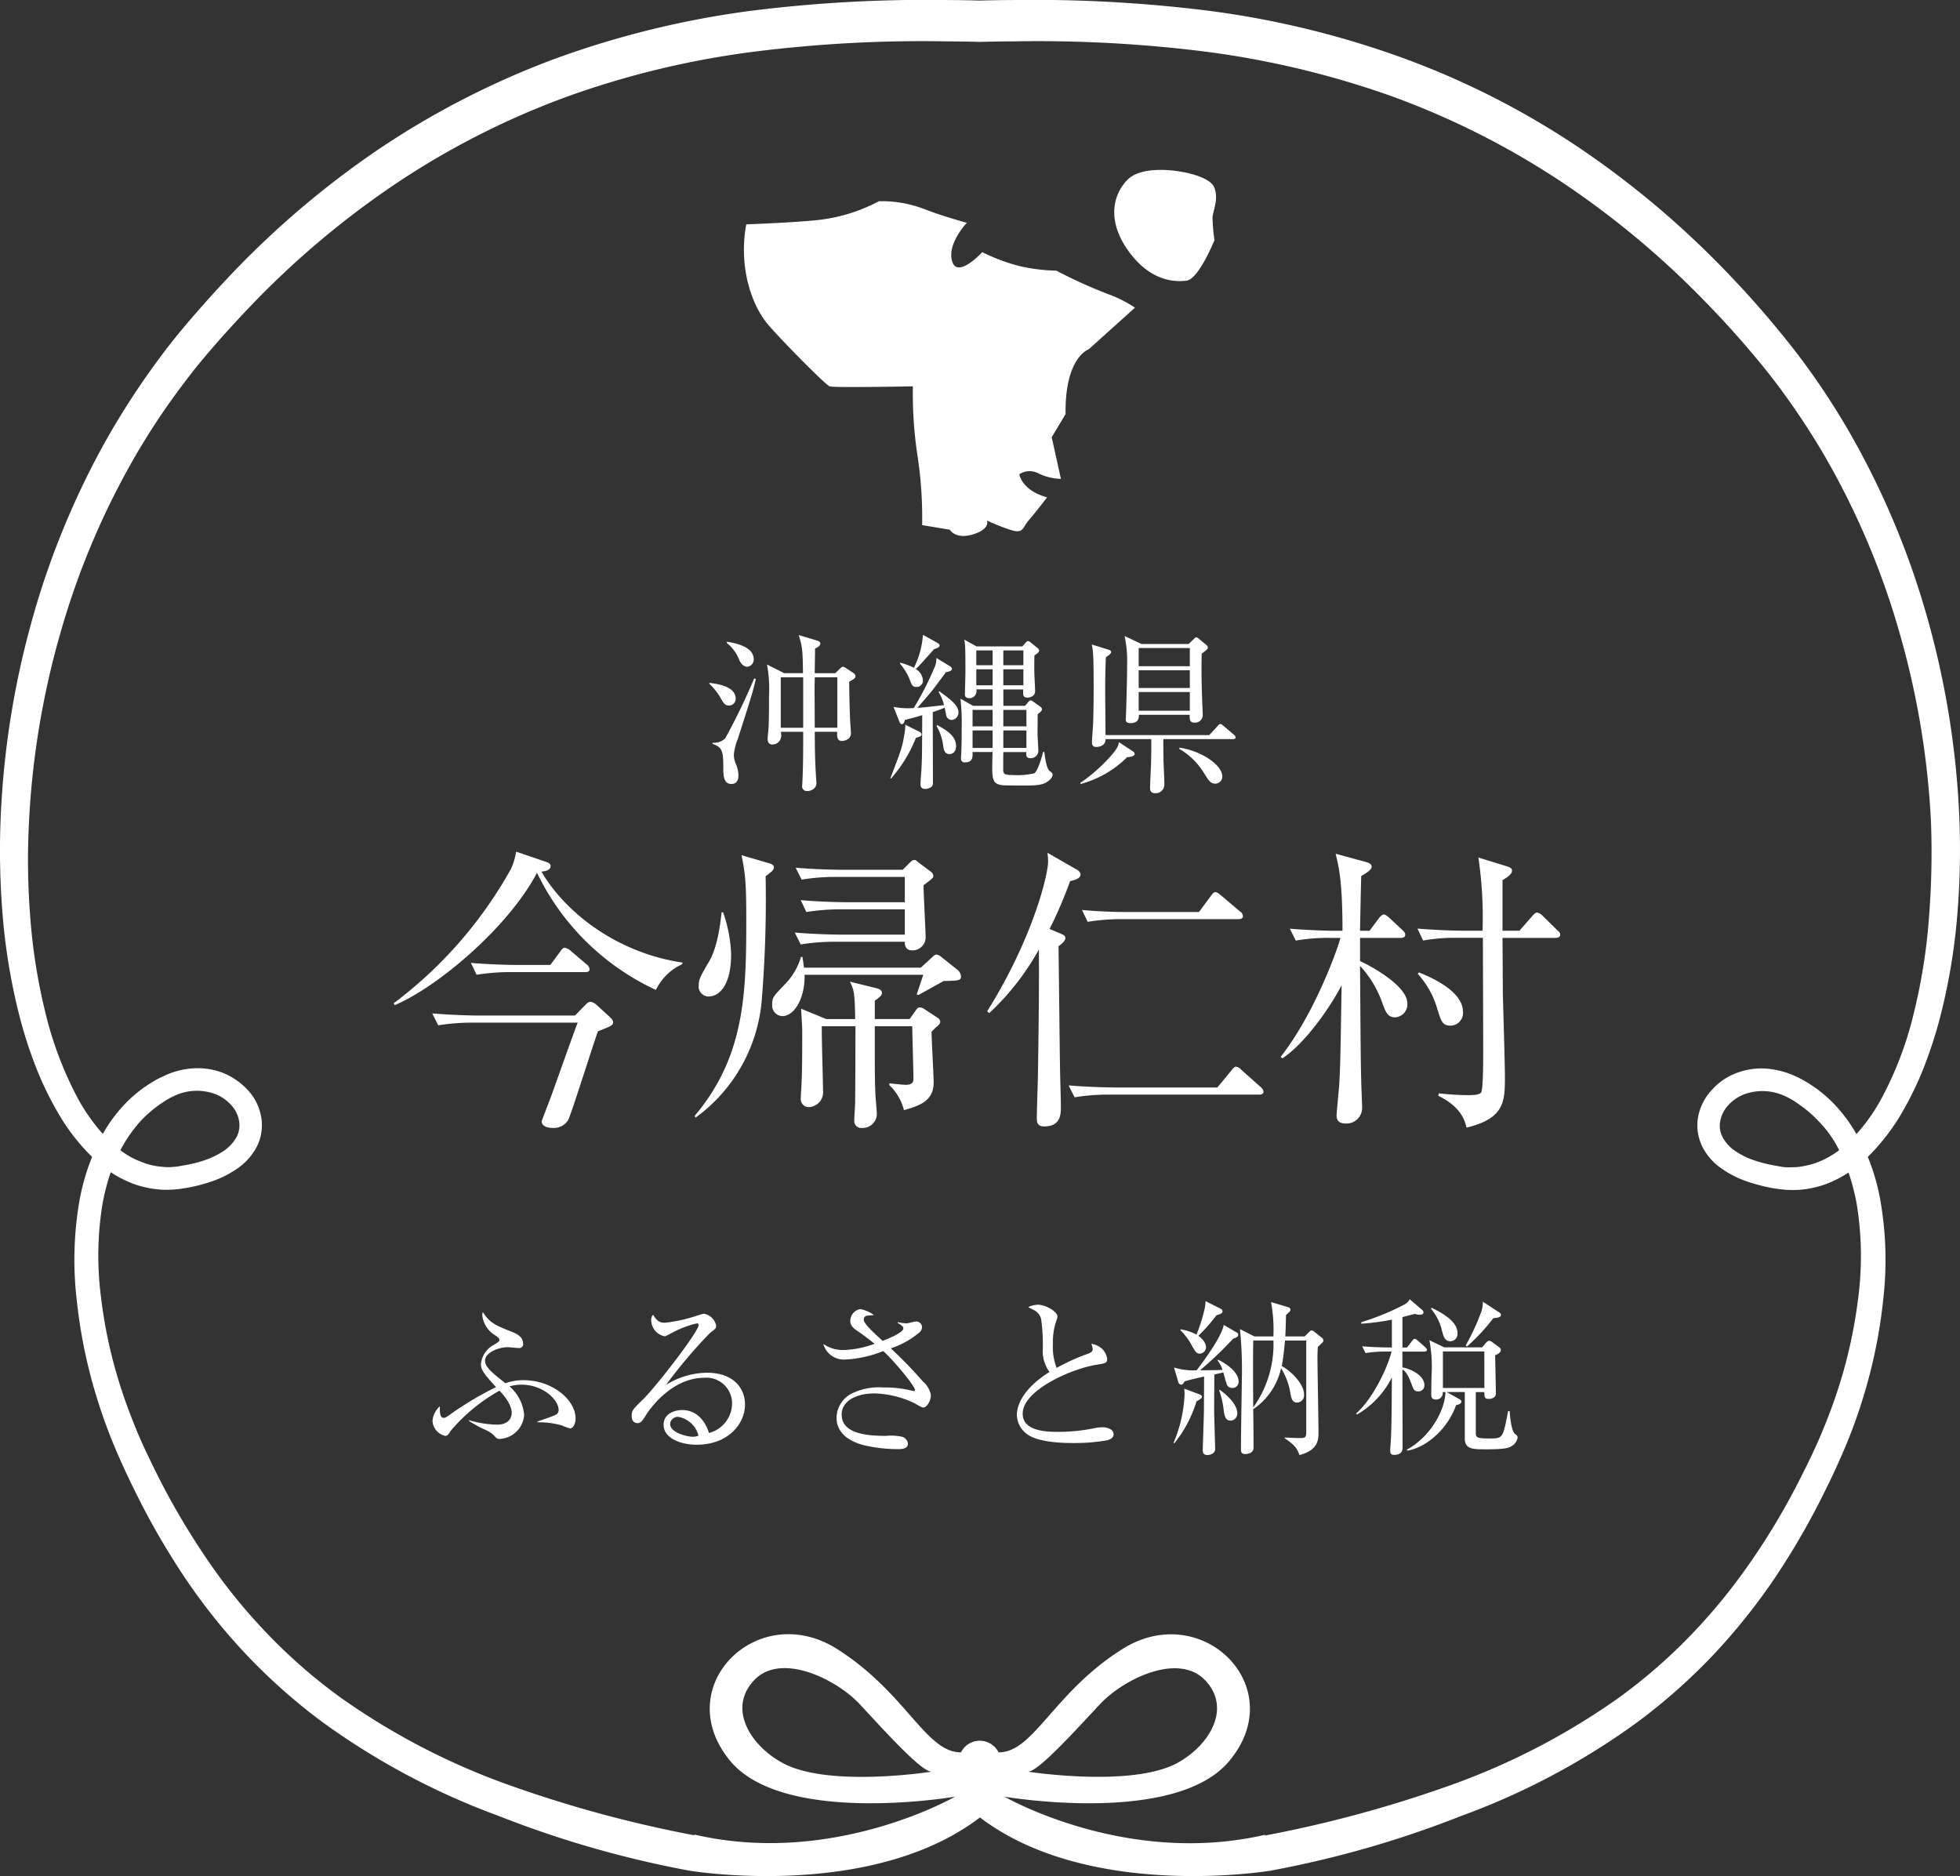
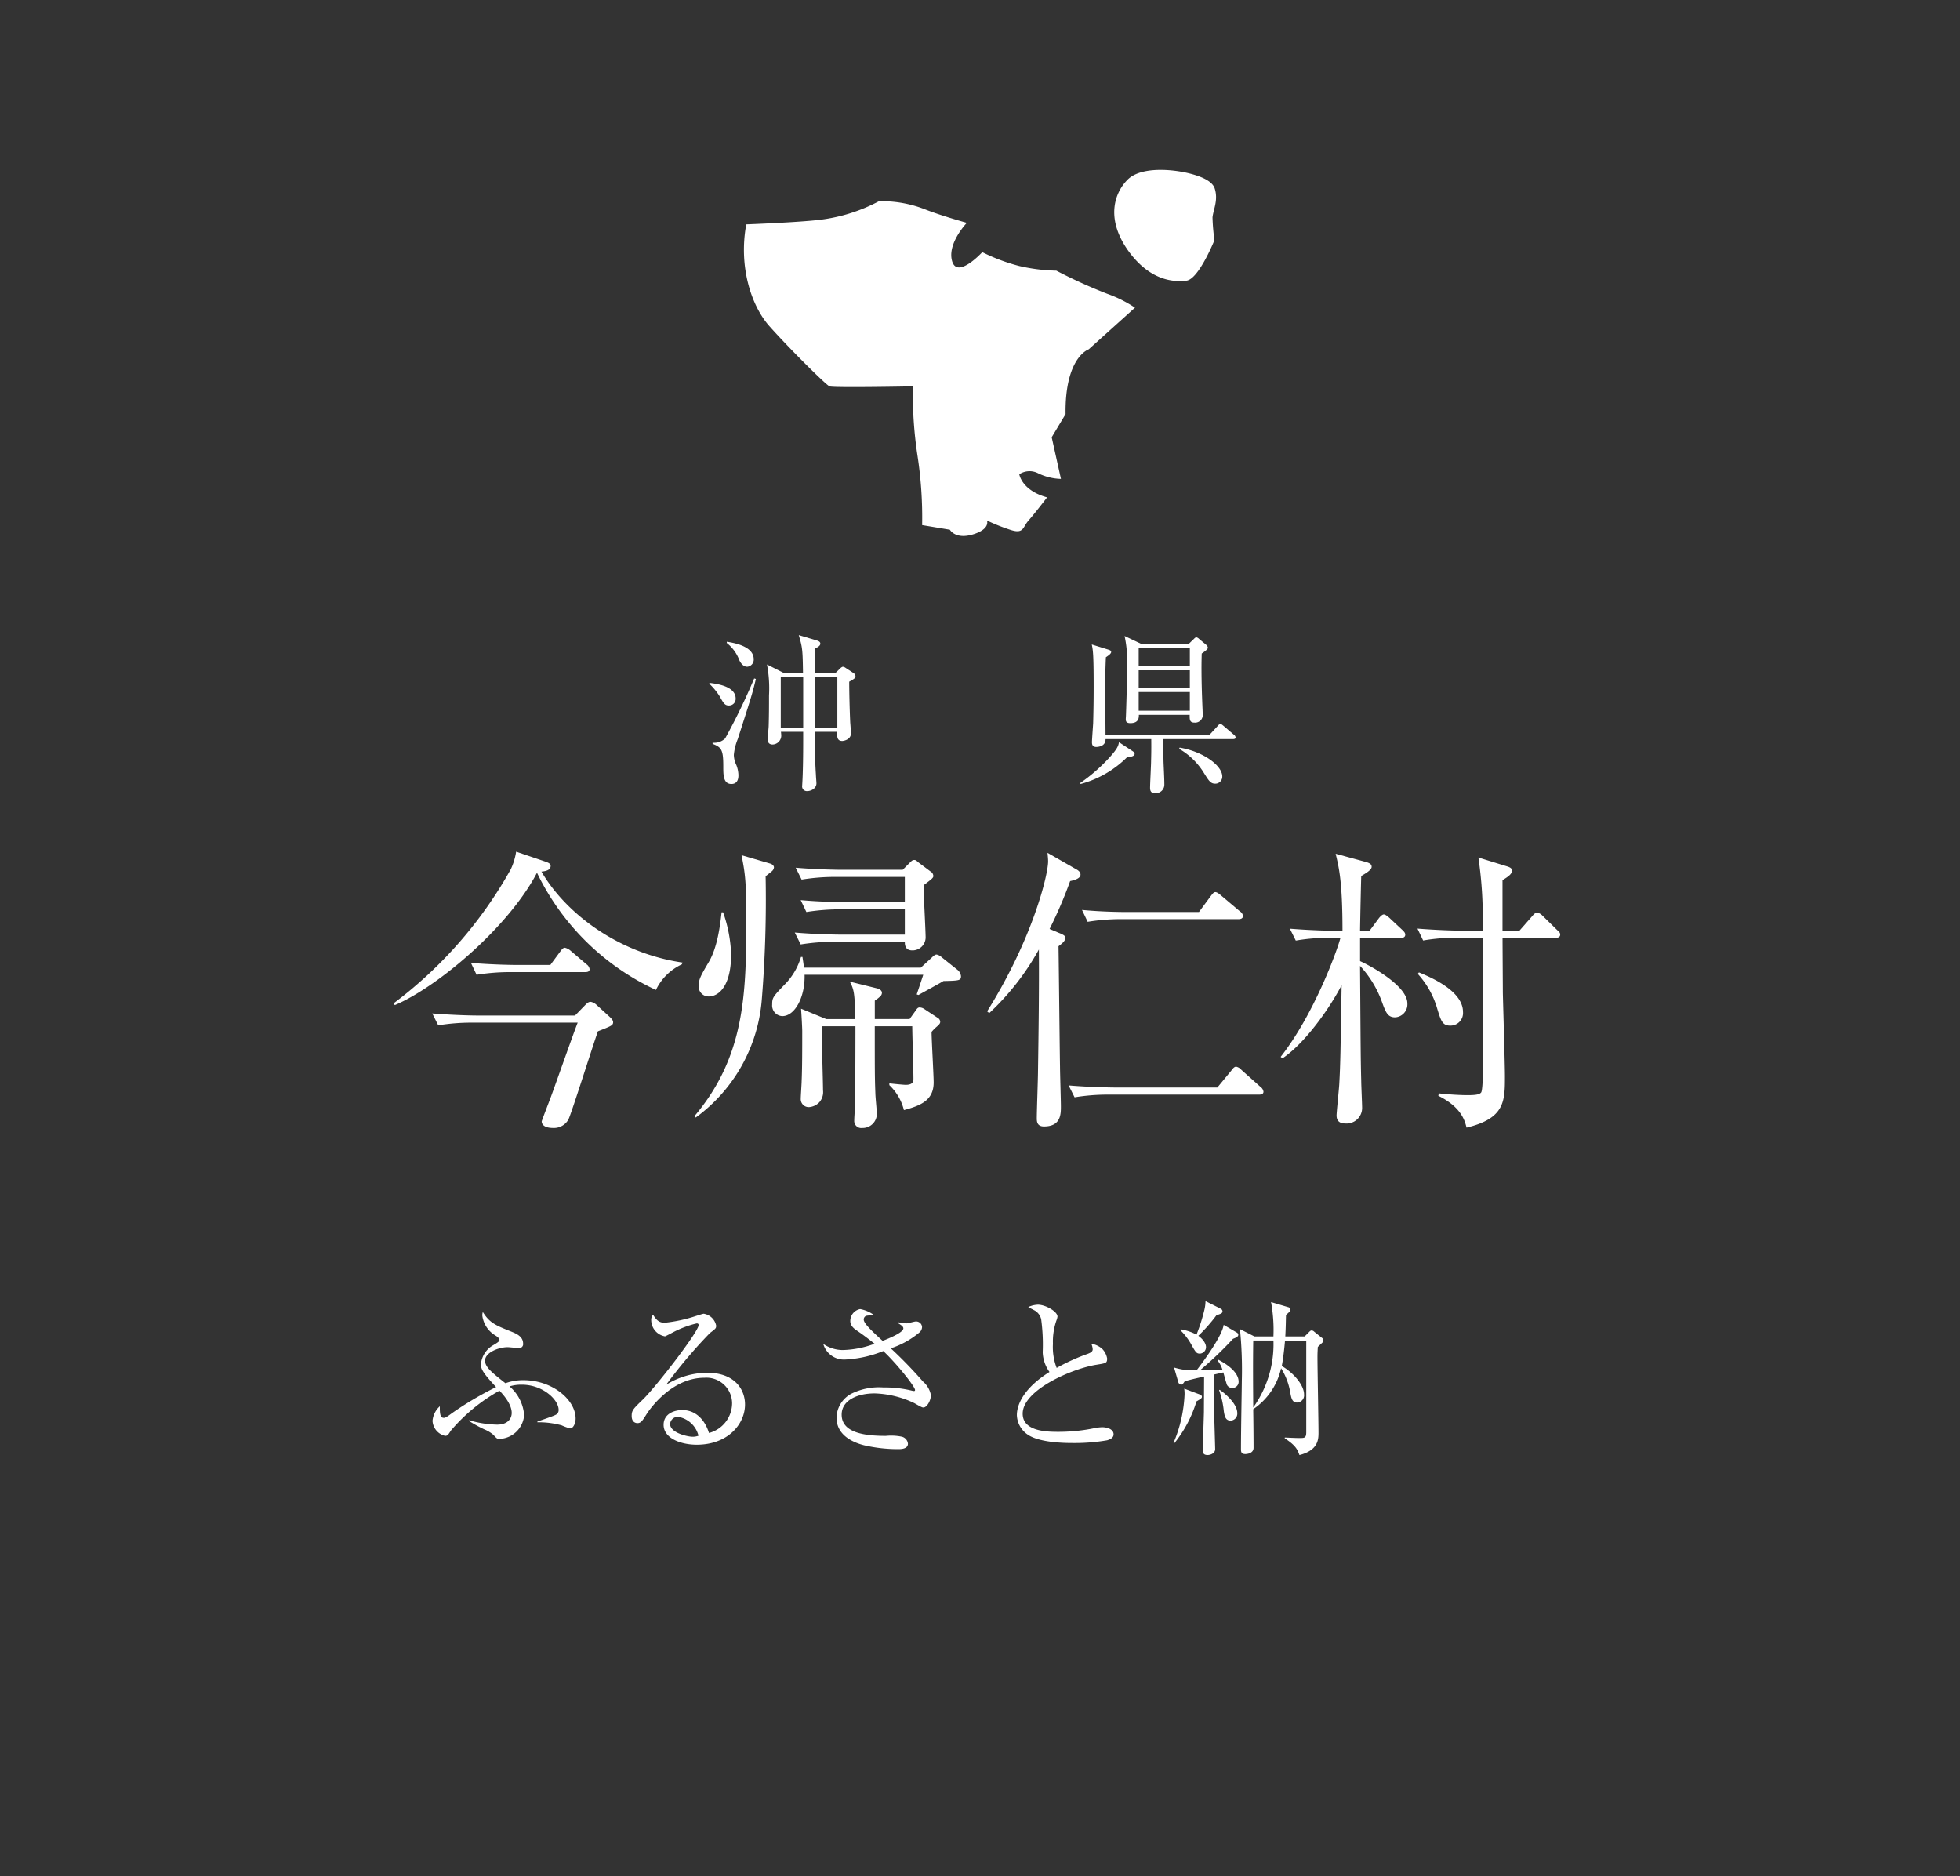
<svg xmlns="http://www.w3.org/2000/svg" viewBox="0 0 276.836 265">
  <rect x="0" y="0" width="276.836" height="265" fill="#333333" stroke="none" />
  <defs>
    <style>
      .cls-1, .cls-2 {
        fill: #fff;
      }

      .cls-2 {
        fill-rule: evenodd;
      }
    </style>
  </defs>
  <g id="レイヤー_2" data-name="レイヤー 2">
    <g id="コンテンツ">
      <g>
        <g>
          <path class="cls-1" d="M96.3,136.217a7.622,7.622,0,0,0-3.655,3.613,34.953,34.953,0,0,1-16.8-16.551c-4.075,7.772-14.114,16.173-20.08,18.694l-.168-.253a60.54,60.54,0,0,0,16.552-18.945A9.083,9.083,0,0,0,72.9,120.3l4.2,1.428c.588.21.672.378.672.588,0,.63-.8.756-1.3.8,3.4,5.839,10.754,11.51,19.954,12.854Zm-11.847,9.452c-.714,1.975-3.864,12.014-4.2,12.519a2.346,2.346,0,0,1-2.143,1.134c-1.344,0-1.6-.589-1.6-.925,0-.084,1.218-3.234,1.26-3.36.63-1.681,3.235-9.116,3.823-10.586H66.811a29.126,29.126,0,0,0-4.915.378l-.841-1.68c2.6.21,5.167.294,6.427.294H81.219l1.512-1.554c.336-.337.5-.379.714-.379a1.643,1.643,0,0,1,.8.421l1.933,1.764c.126.126.42.42.42.672C86.6,144.829,86.386,144.913,84.453,145.669Zm-1.806-8.359H72.272a29.93,29.93,0,0,0-4.958.378l-.8-1.681c2.857.252,5.839.294,6.427.294h4.789l1.428-1.932c.168-.21.336-.5.63-.5a1.826,1.826,0,0,1,.8.42l2.268,1.932a.985.985,0,0,1,.42.673C83.277,137.268,82.941,137.31,82.647,137.31Z" />
          <path class="cls-1" d="M109.063,123.027c-.126.126-.8.63-.925.756a173.934,173.934,0,0,1-.546,17.475,22.842,22.842,0,0,1-9.325,16.593l-.168-.21c7.056-8.359,7.308-17.139,7.308-27.641,0-5.25-.126-6.511-.672-9.2l4.034,1.176c.294.084.545.294.545.546A.833.833,0,0,1,109.063,123.027Zm-8.991,17.727a1.409,1.409,0,0,1-1.385-1.554c0-.882.335-1.471,1.427-3.319,1.219-2.058,1.6-5.167,1.807-7.015h.21a19.789,19.789,0,0,1,1.135,5.923C103.266,139.2,101.585,140.754,100.072,140.754Zm33.187-2.184c-.546.336-3.025,1.68-3.529,1.974l-.252-.084c.419-1.218.882-2.646.924-2.772H113.641c.084,3.108-1.344,5.839-3.151,5.839a1.5,1.5,0,0,1-1.427-1.638c0-.925.084-1.093,1.8-2.857a9.235,9.235,0,0,0,2.269-3.865h.21c.126.84.168,1.092.21,1.513h16.509l1.512-1.387c.294-.294.5-.462.714-.462a1.475,1.475,0,0,1,.715.378l2.267,1.807a1.3,1.3,0,0,1,.463.882C135.737,138.486,135.485,138.528,133.259,138.57Zm-2.815-13.527c0,1.177.294,6.386.294,7.436a1.853,1.853,0,0,1-1.89,1.764c-1.05,0-1.05-.882-1.05-1.218h-9.746a29.919,29.919,0,0,0-4.957.378l-.84-1.68c2.9.252,5.881.294,6.469.294H127.8v-3.571H118.85a30.088,30.088,0,0,0-4.957.378l-.8-1.68c2.772.252,5.713.294,6.427.294H127.8v-3.571h-9.62a29.62,29.62,0,0,0-4.957.378l-.84-1.68c2.9.252,5.923.294,6.469.294H127.5l.924-.924c.378-.378.462-.462.756-.462.168,0,.336.168.588.378l1.68,1.26a.755.755,0,0,1,.378.63C131.83,123.993,131.62,124.161,130.444,125.043ZM132.334,145a6.248,6.248,0,0,0-.756.756c0,1.134.294,6.133.294,7.142,0,2.562-1.891,3.276-4.2,3.906a7.284,7.284,0,0,0-2.059-3.529v-.251c.378.042,1.975.209,2.311.209,1.092,0,1.092-.545,1.092-.924,0-1.134-.168-6.3-.168-7.351h-5.293c0,6.511,0,7.225.084,9.452,0,.462.21,2.52.21,2.94a2,2,0,0,1-2.059,1.975.992.992,0,0,1-1.134-1.051c0-.546.126-2.058.126-2.394.042-5.209.042-10.67.042-10.922h-4.747c-.042,1.428.168,7.73.168,9.032a2.167,2.167,0,0,1-.5,1.68,2.21,2.21,0,0,1-1.511.714,1.13,1.13,0,0,1-1.135-1.176c0-.378.126-2.142.126-2.478.084-1.891.084-4.58.084-7.1,0-.5-.126-2.689-.168-3.15l3.571,1.47h4.074c-.042-3.613-.168-4.2-.756-5.293l3.907.966c.252.084.63.252.63.63a.732.732,0,0,1-.252.5,5.2,5.2,0,0,1-.756.588v2.6h4.915l.756-1.051c.294-.419.378-.587.671-.587a1.25,1.25,0,0,1,.631.21l1.848,1.218a.719.719,0,0,1,.421.588C132.8,144.535,132.713,144.661,132.334,145Z" />
          <path class="cls-1" d="M149.844,131.891c.252.126.63.252.63.588,0,.42-.462.8-.966,1.176.042,2.688.168,14.576.21,16.971,0,.882.126,4.831.126,5.629,0,1.134,0,2.856-2.395,2.856-1.008,0-1.008-.756-1.008-1.175,0-1.051.168-5.63.168-6.554.084-5.587.168-11.8.126-17.265a36.2,36.2,0,0,1-7.015,8.989l-.294-.252c6.47-10.333,8.612-19.323,8.612-21.171,0-.42-.042-.714-.084-1.218l4.032,2.31c.252.126.63.378.63.756,0,.588-.924.8-1.469.925a61.26,61.26,0,0,1-2.9,6.763Zm22.1,21.717,1.975-2.394c.168-.21.378-.546.672-.546a1.333,1.333,0,0,1,.757.462l2.688,2.394a.983.983,0,0,1,.42.673c0,.378-.378.42-.63.42H156.733a28.778,28.778,0,0,0-4.957.378l-.839-1.681c2.94.252,6.09.294,6.468.294Zm-2.6-24.784,1.68-2.268c.168-.21.378-.546.63-.546s.546.252.8.462l2.689,2.268a.9.9,0,0,1,.42.63c0,.379-.336.463-.63.463H158.582a28.834,28.834,0,0,0-4.957.377l-.8-1.68c3.025.294,6.008.294,6.428.294Z" />
          <path class="cls-1" d="M197.053,143.7c-1.008,0-1.3-.631-1.806-2.017a14.877,14.877,0,0,0-3.151-5.25c.084,11.426.084,12.98.168,16.257,0,.587.126,3.234.126,3.78A2.2,2.2,0,0,1,190,158.691c-.967,0-1.219-.545-1.219-1.134,0-.42.336-3.654.378-4.369.168-3.066.168-4.158.336-14.03-1.721,3.319-5.209,8.234-8.359,10.334l-.252-.21c4.663-5.923,7.939-14.871,8.443-16.8H187.98a25.938,25.938,0,0,0-4.958.378l-.839-1.68c2.6.21,5.209.294,6.468.294h.966c0-6.931-.5-8.948-.966-10.88l4.328,1.176c.545.168.755.336.755.672,0,.462-.923.966-1.47,1.3-.042,1.386-.126,5.125-.168,7.73h1.344l1.344-1.807c.21-.252.463-.5.673-.5s.5.252.714.42l1.933,1.807c.209.21.377.378.377.63,0,.378-.335.462-.63.462H192.1v3.276c1.512.673,6.679,3.487,6.679,5.965A1.838,1.838,0,0,1,197.053,143.7ZM219.7,132.479h-7.477c0,1.386.042,6.847.042,7.729.042,1.891.294,10.124.294,11.8,0,3.529,0,5.966-5.419,7.268-.252-1.009-.756-2.9-3.991-4.5l.084-.336c1.47.168,3.151.252,3.991.252.966,0,1.722-.042,1.974-.378.294-.336.294-4.789.294-5.755,0-2.563-.042-13.821-.042-16.089h-3.486a25.923,25.923,0,0,0-4.957.378l-.8-1.68c2.647.21,5.251.294,6.428.294H209.4a57.975,57.975,0,0,0-.588-10.334l3.949,1.218c.588.168.8.336.8.63,0,.462-.5.84-1.344,1.345v7.141h2.394l1.806-2.059c.21-.252.463-.5.673-.5a1.382,1.382,0,0,1,.756.42l2.1,2.059c.252.21.42.378.42.63C220.367,132.4,219.989,132.479,219.7,132.479Zm-14.871,12.392c-1.092,0-1.3-.672-1.806-2.31a12.4,12.4,0,0,0-2.773-5l.168-.21c1.513.63,6.218,2.562,6.218,5.586A1.778,1.778,0,0,1,204.824,144.871Z" />
        </g>
        <g>
          <path class="cls-1" d="M80.508,201.765a7.9,7.9,0,0,1-1.177-.432A12.235,12.235,0,0,0,75.9,200.9v-.1c.409-.144,2.3-.792,2.544-.936a.729.729,0,0,0,.456-.721c0-1.416-2.208-3.552-5.208-3.552a5.65,5.65,0,0,0-1.728.24,5.9,5.9,0,0,1,2.064,4.057,3.622,3.622,0,0,1-3.528,3.36c-.265,0-.336-.048-.816-.576a4.589,4.589,0,0,0-1.273-.768,18.818,18.818,0,0,1-2.183-1.2l.023-.095a15.059,15.059,0,0,0,3.961.624c1.584,0,2.063-.936,2.063-1.656,0-1.3-1.319-2.713-1.727-3.144a24.9,24.9,0,0,0-6.864,5.64c-.385.6-.481.744-.817.744a2.306,2.306,0,0,1-1.776-2.113,3.09,3.09,0,0,1,1.032-2.063c-.024,1.248.12,1.632.576,1.632.264,0,.624-.288,1.224-.72a47.406,47.406,0,0,1,6.144-3.625c-1.992-2.136-2.135-2.592-2.135-3.264A3.435,3.435,0,0,1,69.683,190c.528-.312.864-.528.864-.72,0-.264-.384-.528-.624-.672a3.8,3.8,0,0,1-1.8-2.785,1.625,1.625,0,0,1,.072-.5c.96,1.536,1.777,1.872,4.009,2.76.7.289,1.68.673,1.68,1.705a.548.548,0,0,1-.624.624c-.24,0-1.344-.12-1.56-.12-1.248,0-3.192.744-3.192,1.9,0,.936,1.032,1.728,2.88,3.192a7.266,7.266,0,0,1,2.544-.432c4.1,0,7.369,2.784,7.369,5.425C81.3,200.973,81.012,201.765,80.508,201.765Z" />
          <path class="cls-1" d="M98.411,204.069c-2.3,0-4.681-.936-4.681-2.808,0-1.657,1.657-2.089,2.641-2.089,1.8,0,3.145,1.249,3.769,3.241a4.365,4.365,0,0,0,3.263-4.225,3.629,3.629,0,0,0-3.912-3.576c-4.68,0-7.776,4.536-8.136,5.089-.6.96-.816,1.32-1.321,1.32-.288,0-.815-.168-.815-1.008,0-.792.191-.985,1.632-2.377,1.92-1.9,7.824-9.553,7.824-10.465,0-.144-.071-.239-.264-.239a14.019,14.019,0,0,0-3.432,1.3c-.048.023-.984.528-1.056.528a2.348,2.348,0,0,1-1.944-2.256,1.06,1.06,0,0,1,.264-.792c.552.912.984,1.127,1.655,1.127a20.842,20.842,0,0,0,4.417-.96c.168-.048.96-.312,1.081-.312a2.12,2.12,0,0,1,1.751,1.657c0,.384,0,.407-.864,1.055a69.233,69.233,0,0,0-6.192,7.321,11.217,11.217,0,0,1,5.761-1.7c3.864,0,5.376,2.3,5.376,4.488C105.228,201.141,102.828,204.069,98.411,204.069ZM95.8,200.133a1.086,1.086,0,0,0-1.152,1.008c0,1.248,2.472,1.8,3.169,1.8a2.28,2.28,0,0,0,.839-.144A3.575,3.575,0,0,0,95.8,200.133Z" />
          <path class="cls-1" d="M130.427,198.813c-.168,0-.288-.048-1.3-.625a13.943,13.943,0,0,0-5.593-1.368c-2.5,0-4.656,1.009-4.656,3,0,2.664,3.5,3,6.241,3a7.419,7.419,0,0,1,2.28.12,1.138,1.138,0,0,1,.84.984c0,.7-.864.768-1.3.768a21.2,21.2,0,0,1-4.921-.552c-1.223-.312-3.864-1.248-3.864-3.889a3.937,3.937,0,0,1,2.088-3.384,8.793,8.793,0,0,1,4.513-.888,16.142,16.142,0,0,1,4.056.457,1.3,1.3,0,0,0,.264.047c.1,0,.168-.024.168-.144,0-.5-2.784-3.936-4.488-5.5a16.511,16.511,0,0,1-5.449,1.2,3.027,3.027,0,0,1-3.024-2.208,4.878,4.878,0,0,0,2.736.864,13.7,13.7,0,0,0,4.512-.888c-1.487-1.176-1.991-1.512-2.519-1.873-.913-.6-.913-1.127-.913-1.368a1.705,1.705,0,0,1,1.392-1.655,4.68,4.68,0,0,1,1.944.839c-.168.024-.984.072-1.1.12a.543.543,0,0,0-.336.528c0,.553,1.2,1.657,2.664,3,.815-.312,2.928-1.176,2.928-1.753,0-.288-.288-.456-.816-.792l.024-.095a7.2,7.2,0,0,0,1.248.168c.216,0,1.1-.265,1.3-.265a.833.833,0,0,1,.888.792,1.05,1.05,0,0,1-.36.745,12.131,12.131,0,0,1-4.057,2.256,61.128,61.128,0,0,1,4.537,4.68,3.346,3.346,0,0,1,1.128,1.921C131.483,197.853,130.907,198.813,130.427,198.813Z" />
          <path class="cls-1" d="M156.371,203.445a26.8,26.8,0,0,1-4.752.384c-.816,0-4.728.024-6.48-1.2a3.461,3.461,0,0,1-1.513-2.736c0-1.489.961-3.817,4.608-6.1a5.045,5.045,0,0,1-.96-2.784,26.7,26.7,0,0,0-.215-4.657,1.916,1.916,0,0,0-.888-1.224c-.672-.36-.769-.384-.937-.5a3.433,3.433,0,0,1,1.369-.336c1.056,0,2.76.96,2.76,1.68a2.184,2.184,0,0,1-.144.529,9.038,9.038,0,0,0-.5,3.312,8.138,8.138,0,0,0,.528,3.408,27.944,27.944,0,0,1,4.393-1.992c.431-.168.695-.312.695-.648a2.434,2.434,0,0,0-.191-.768,2.929,2.929,0,0,1,1.584.768,2.594,2.594,0,0,1,.647,1.3c0,.672-.168.672-1.487.888-3.408.528-10.442,3.552-10.442,6.913,0,2.568,3.577,2.568,5.137,2.568a25.237,25.237,0,0,0,5.16-.552,6.559,6.559,0,0,1,.912-.1c.649,0,1.632.24,1.632,1.008C157.283,203.157,156.684,203.349,156.371,203.445Z" />
          <path class="cls-1" d="M168.994,197.948a17.551,17.551,0,0,1-3.121,5.905l-.119-.048a19.451,19.451,0,0,0,1.559-6.865,6.348,6.348,0,0,0-.047-.792l2.112.792c.12.048.384.144.384.336C169.762,197.492,169.689,197.541,168.994,197.948Zm5.04-1.9a.8.8,0,0,1-.816-.7c-.144-.408-.312-1.08-.432-1.488-.1.024-.84.192-1.272.288,0,.816-.024,4.416-.024,5.16,0,.409.144,5.233.144,5.377,0,.672-.792.84-1.056.84-.7,0-.7-.432-.7-.768,0-.168.168-5.016.168-5.352,0-.768.024-4.249.024-4.969-1.585.36-2.064.48-2.736.672-.265.408-.36.48-.5.48a.483.483,0,0,1-.408-.36l-.6-2.064a8.98,8.98,0,0,0,3.193.384c1.272-1.656,3.6-4.9,3.816-6.409l1.849,1.081a.383.383,0,0,1,.215.312c0,.288-.312.408-.744.576a49.993,49.993,0,0,1-4.656,4.44c.48,0,2.184,0,3.168-.048a4,4,0,0,0-.7-1.344l.1-.1c1.081.552,2.88,1.7,2.88,3.12A.87.87,0,0,1,174.034,196.052Zm-1.56-10.512c-.1.071-.576.215-.672.263a22.871,22.871,0,0,1-2.544,2.881c1.032.768,1.08,1.44,1.08,1.584a.909.909,0,0,1-.864.936c-.456,0-.577-.168-1.1-1.08a8.889,8.889,0,0,0-1.656-2.232l.048-.121a7.348,7.348,0,0,1,2.232.745,24.269,24.269,0,0,0,1.128-3.553,5.73,5.73,0,0,0,.144-1.176l2.184,1.1a.423.423,0,0,1,.216.337A.355.355,0,0,1,172.474,185.54Zm1.32,15.121c-.624,0-.815-.48-.936-1.3a12.26,12.26,0,0,0-.672-3l.072-.048c.288.168,2.5,1.776,2.5,3.312A.974.974,0,0,1,173.794,200.661Zm12.985-11.017c-.168.168-.528.5-.648.624-.024.528-.048.792-.048,1.44,0,1.68.145,9.121.145,10.633,0,.936,0,2.5-2.689,3.192-.288-.768-.48-1.32-2.088-2.376l.024-.1c.168,0,1.44.072,2.04.072.744,0,.984,0,.984-.84V189.355h-3c-.168,1.993-.384,3.217-.456,3.6,1.464.816,3.145,2.592,3.145,4.008a1.024,1.024,0,0,1-.985,1.152c-.672,0-.816-.575-.96-1.416a9.36,9.36,0,0,0-1.3-3.432,9.47,9.47,0,0,1-3.935,5.785c.023,1.488.048,4.056.048,5.448,0,.864-1.08.888-1.153.888-.551,0-.624-.264-.624-.7,0-2.832.12-8.761.12-9.649a57.661,57.661,0,0,0-.263-7.3l2.04,1.032h2.687a21.88,21.88,0,0,0-.336-4.849l2.425.72a.394.394,0,0,1,.312.36c0,.192-.072.24-.624.744-.024.745-.024,1.608-.1,3.025h2.736l.624-.624c.193-.193.24-.217.361-.217a.517.517,0,0,1,.359.168l1.08.865a.446.446,0,0,1,.216.36A.408.408,0,0,1,186.779,189.644Zm-9.768-.289c-.048,3.121-.025,6.337,0,9.458a15.365,15.365,0,0,0,2.855-9.458Z" />
-           <path class="cls-1" d="M201.179,190.916h-3.1v2.232c1.2.192,3.1,1.152,3.1,2.472a.82.82,0,0,1-.84.912c-.6,0-.649-.168-1.08-1.3-.481-1.3-.889-1.608-1.177-1.8,0,1.728.024,9.409.024,10.969,0,.336,0,1.1-1.2,1.1-.192,0-.551,0-.551-.576,0-.336.12-1.776.12-2.064.095-2.208.095-5.689.12-8.305a12.516,12.516,0,0,1-4.946,5.257l-.095-.169c2.28-1.967,4.416-6.384,4.992-8.736h-.84a17.091,17.091,0,0,0-2.832.216l-.48-.96c1.656.144,3.36.168,3.7.168h.5V186.4a33.246,33.246,0,0,1-4.322.576v-.215a35.429,35.429,0,0,0,6.049-2.473,1.822,1.822,0,0,0,.792-.768l1.681,1.44a.629.629,0,0,1,.264.384c0,.264-.193.361-.5.361a2.034,2.034,0,0,1-.72-.121c-1.032.265-1.32.36-1.753.456v4.3h.648l.7-.912c.143-.192.263-.312.384-.312.143,0,.263.1.456.264l1.032.912c.143.144.24.264.24.384C201.539,190.868,201.322,190.916,201.179,190.916Zm12.481,13.249c-.48.312-.744.552-3.745.552-1.92,0-3.023,0-3.023-1.56v-6.529h-2.569l1.824,1.008c.192.12.264.217.264.361,0,.215-.312.407-.744.48-1.32,3.648-4.44,6.048-6.912,6.432l-.049-.144c3.6-1.968,5.449-5.929,5.449-8.137h-.384a.921.921,0,0,1-.936,1.057c-.672,0-.672-.456-.672-.624-.024-.385.024-2.185.024-2.593a20.863,20.863,0,0,0-.289-5.16l2.089,1.008h5.352l.553-.648c.168-.192.311-.288.431-.288a.994.994,0,0,1,.5.24l.912.672a.528.528,0,0,1,.241.432c0,.336-.5.6-.792.7,0,.768.095,4.488.095,5.329a.743.743,0,0,1-.168.551,1.2,1.2,0,0,1-.887.288c-.552,0-.552-.288-.577-.96h-1.2v5.737c0,.72.168.816,2.065.816,1.752,0,1.776-.1,2.5-3.865h.216c.047.745.24,2.809.744,3.217.263.192.383.312.383.5A1.685,1.685,0,0,1,213.66,204.165Zm-8.809-14.713c-.792,0-.984-.721-1.176-1.464a7.175,7.175,0,0,0-1.561-3.121l.1-.144c1.944.961,3.648,2.065,3.648,3.6A1.031,1.031,0,0,1,204.851,189.452Zm4.8,1.44H203.8v5.16h5.856Zm1.273-4.7A28.388,28.388,0,0,1,207.2,190.2l-.168-.168a32.492,32.492,0,0,0,2.208-4.8,3.993,3.993,0,0,0,.193-1.369l2.351,1.537a.429.429,0,0,1,.217.383C212,186.067,211.4,186.164,210.924,186.188Z" />
        </g>
        <g>
          <path class="cls-1" d="M102.946,99.652c-.575,0-.743-.312-1.3-1.3a9,9,0,0,0-1.464-1.776l.024-.12c.792.1,3.7.408,3.7,2.208A.934.934,0,0,1,102.946,99.652ZM104.2,104.4a7.754,7.754,0,0,0-.553,2.233,3.521,3.521,0,0,0,.36,1.44,4.19,4.19,0,0,1,.289,1.416c0,.264,0,1.248-.985,1.248-1.152,0-1.152-1.272-1.152-2.448,0-2.28-.192-2.736-1.512-3.216v-.168a2.216,2.216,0,0,0,1.776-.6,89.155,89.155,0,0,0,4.1-8.473l.239.072C106.258,98.02,106.043,98.668,104.2,104.4Zm1.319-10.224c-.624,0-1.008-.721-1.1-.936a5.52,5.52,0,0,0-1.777-2.425l.024-.168c.912.144,3.793.6,3.793,2.473A1.011,1.011,0,0,1,105.514,94.18Zm14.426,2.112c0,1.128.048,3.744.144,5.784.024.24.1,1.3.1,1.512,0,.912-1.056,1.08-1.224,1.08-.745,0-.745-.6-.72-1.3h-3.169c.024,2.208.024,3.912.168,6.1,0,.192.072,1.008.072,1.176,0,.744-.792,1.1-1.271,1.1a.666.666,0,0,1-.744-.768c0-.144.143-1.656.143-6.384v-1.224h-3.144a4.668,4.668,0,0,1,.048.551,1.266,1.266,0,0,1-1.224,1.248c-.7,0-.7-.6-.7-.816,0-.288.145-1.536.145-1.8.048-1.608.048-2.784.048-4.32a17.923,17.923,0,0,0-.288-4.368l2.424,1.224h2.665c-.049-3.313-.073-3.6-.6-5.377l2.568.768c.241.072.48.192.48.433,0,.287-.287.48-.743.7,0,.288-.049,3.12-.049,3.481h2.9l.7-.673a.843.843,0,0,1,.36-.239.813.813,0,0,1,.408.168l1.1.72a.6.6,0,0,1,.288.408C120.828,95.764,120.755,95.836,119.94,96.292Zm-6.5-.624h-3.168V102.8h3.168Zm4.824,0h-3.192c0,.984-.024,1.08-.024,1.44,0,.816.024,4.8.024,5.688h3.192Z" />
-           <path class="cls-1" d="M129.371,104.212a19.685,19.685,0,0,1-3.5,5.737h-.12c1.488-3.865,1.679-4.368,1.992-6.241a6.742,6.742,0,0,0,.12-1.344l1.968.985c.192.095.336.215.336.383C130.163,103.924,130,104.068,129.371,104.212Zm5.064-2.52a.829.829,0,0,1-.816-.792c-.024-.168-.144-.72-.192-.936-.576.24-1.056.408-1.68.624,0,.72.024,9.553.024,9.937a.724.724,0,0,1-.216.624,1.481,1.481,0,0,1-.864.288c-.672,0-.672-.456-.672-.648,0-.672.12-1.752.144-2.424.072-1.464.072-2.04.095-7.345-.7.216-1.416.408-2.448.672-.1.433-.239.6-.432.6-.168,0-.263-.167-.335-.336l-.84-2.112a10.623,10.623,0,0,0,2.855.168,43.1,43.1,0,0,0,2.977-5.832,2.836,2.836,0,0,0,.216-1.248l1.968,1.2a.42.42,0,0,1,.24.36c0,.192-.216.336-.84.456-.336.432-1.968,2.64-2.064,2.736-.312.36-1.7,1.992-1.992,2.3.384,0,1.872-.168,3.768-.384a6.109,6.109,0,0,0-.745-1.824l.073-.144c1.512,1.1,2.713,1.992,2.713,2.952A1.028,1.028,0,0,1,134.435,101.692Zm-2.52-9.984c-1.752,1.968-1.945,2.184-2.569,2.808a1.956,1.956,0,0,1,1.009,1.584.882.882,0,0,1-.912.936c-.553,0-.672-.288-.937-1.008a7.659,7.659,0,0,0-1.391-2.28l.023-.144a9.459,9.459,0,0,1,1.945.72,12.114,12.114,0,0,0,1.272-4.657l2.112,1.176c.144.1.24.192.24.336C132.707,91.419,132.443,91.515,131.915,91.708Zm2.208,14.809c-.768,0-.84-.721-.936-1.369a6.806,6.806,0,0,0-.912-2.592l.1-.144c1.272.72,2.664,1.512,2.664,2.977C135.035,106.3,134.435,106.517,134.123,106.517Zm13.921,3.816c-.552.408-1.056.624-3.216.624-.6,0-2.976,0-3.312-.048-1.224-.192-1.368-.744-1.368-2.5,0-.768.023-1.584.048-2.184h-2.832c.023.672.071,1.464-1.105,1.464a.5.5,0,0,1-.528-.528c0-.168.048-.84.048-.984.049-1.2.049-2.113.049-3.313a30.739,30.739,0,0,0-.169-4.176l1.776,1.008H140.2V97.372h-2.305a1,1,0,0,1-1.008,1.248c-.312,0-.6-.144-.6-.5,0-.48.071-2.616.071-3.048,0-3.649-.023-4.033-.168-4.729l1.729.96h6.48l.408-.456c.192-.216.288-.288.408-.288s.216.072.456.264l.864.7a.606.606,0,0,1,.24.36c0,.168-.1.313-.672.7-.024,1.177-.024,2.113,0,2.833.025.336.1,1.944.1,2.184,0,.936-1.056.936-1.1.936-.624,0-.624-.408-.576-1.152h-2.808V99.7h3.072l.432-.528c.12-.144.216-.24.336-.24a.773.773,0,0,1,.409.192l.935.672c.192.144.264.24.264.384,0,.168-.048.264-.6.7,0,.432-.024,2.376-.024,2.76,0,.193.12,2.329.12,2.448a1.074,1.074,0,0,1-1.128,1.009c-.648,0-.6-.48-.576-.864h-3.24c-.024.624-.024,1.728-.024,2.352s0,.888,1.248.888a11.015,11.015,0,0,0,3.144-.24c.576-.384,1.224-2.9,1.248-3.024h.168c.072.624.288,2.3.72,2.664.312.24.456.336.456.576C148.668,109.541,148.621,109.925,148.044,110.333ZM140.2,100.276h-2.832V102.6H140.2Zm0,2.9h-2.832v2.472H140.2Zm0-11.305h-2.305v2.088H140.2Zm0,2.665h-2.305V96.8H140.2Zm4.344-2.665h-2.832v2.088h2.832Zm0,2.665h-2.832V96.8h2.832Zm.432,5.736h-3.264V102.6h3.264Zm0,2.9h-3.264v2.472h3.264Z" />
          <path class="cls-1" d="M159.2,106.949a14.67,14.67,0,0,1-6.577,3.792l-.048-.144a23.841,23.841,0,0,0,4.129-3.6c1.127-1.248,1.248-1.632,1.343-2.161l1.9,1.248c.191.121.311.241.311.409C160.258,106.781,159.779,106.925,159.2,106.949Zm14.928-2.545h-9.816c0,.456,0,1.561.023,3,.025.96.121,2.472.121,3.432a1.208,1.208,0,0,1-1.321,1.2c-.431,0-.695-.168-.695-.744,0-.6.143-3.264.143-3.816.048-1.7.025-2.617.025-3.073h-6.457c.024,1.105-1.224,1.105-1.32,1.105-.528,0-.6-.361-.6-.673s.143-2.232.168-2.664c.048-1.752.072-3.312.072-5.184,0-4.68-.1-5.161-.265-5.953l2.257.7c.241.072.48.144.48.36s-.312.456-.744.744c-.072,1.537-.1,3.121-.1,4.657,0,.7.048,5.472.048,6.337H170.8l1.176-1.273c.145-.168.24-.288.408-.288.145,0,.313.169.409.24l1.488,1.272a.533.533,0,0,1,.24.385C174.516,104.38,174.3,104.4,174.131,104.4Zm-4.392-12.1c-.024.984-.1,2.952.12,7.992,0,.072.024.624.024.672a1.069,1.069,0,0,1-1.175,1.1c-.7,0-.673-.456-.673-1.1h-7.176c0,.36.023,1.176-1.2,1.176-.624,0-.649-.312-.649-.576,0-.1.025-.408.025-.5.023-.552.168-4.824.168-7.32a16.433,16.433,0,0,0-.361-3.913l2.376,1.128h6.673l.7-.672c.168-.168.241-.264.409-.264a.7.7,0,0,1,.359.216l.984.817a.61.61,0,0,1,.264.431C170.6,91.731,170.051,92.091,169.739,92.308Zm-1.68-.768h-7.225v2.567h7.225Zm0,3.144h-7.225v2.5h7.225Zm0,3.072h-7.225v2.64h7.225Zm3.553,12.937c-.624,0-.889-.432-1.536-1.464a9.949,9.949,0,0,0-3.529-3.457l.072-.168c3.337.553,6.024,2.545,6.024,4.081A.994.994,0,0,1,171.612,110.693Z" />
        </g>
        <g>
          <path class="cls-2" d="M147.892,70.25s-1.743,2.288-2.614,3.268-.654,1.961-2.615,1.307a27.362,27.362,0,0,1-3.268-1.307s.545,1.2-1.961,1.961-3.268-.654-3.268-.654l-3.921-.653a58.043,58.043,0,0,0-.654-9.8,58.1,58.1,0,0,1-.653-9.8s-11.221.218-11.765,0-5.883-5.555-8.5-8.5-4.357-8.5-3.268-14.38c0,0,7.353-.272,10.458-.653a23.916,23.916,0,0,0,8.279-2.615,16.763,16.763,0,0,1,6.645,1.2c2.4.926,5.773,1.852,5.773,1.852s-2.832,2.941-2.07,5.446,4.249-1.307,4.249-1.307a26.087,26.087,0,0,0,5.228,1.961,25.218,25.218,0,0,0,5.229.653,70.652,70.652,0,0,0,7.19,3.268,17.781,17.781,0,0,1,3.922,1.961l-6.537,5.883s-3.376,1.089-3.268,9.15l-1.96,3.268,1.307,5.883a7.772,7.772,0,0,1-3.268-.817,2.634,2.634,0,0,0-2.615.163S144.3,69.27,147.892,70.25Z" />
          <path class="cls-2" d="M171.531,33.921s-2.179,5.446-3.922,5.719c-1.743.217-5.229.109-8.388-4.412-3.1-4.521-1.743-8.116.109-9.913,1.906-1.8,6.264-1.416,8.66-.817s3.268,1.361,3.541,2.015c.6,1.689-.164,3.1-.273,4.194A28.32,28.32,0,0,0,171.531,33.921Z" />
        </g>
-         <path class="cls-1" d="M276.755,115.866a122.393,122.393,0,0,0-4.3-27.758,115.607,115.607,0,0,0-10.663-26.045,104.48,104.48,0,0,0-7.761-11.852c-1.433-1.888-2.936-3.706-4.44-5.489-1.538-1.783-3.076-3.531-4.719-5.244a129.091,129.091,0,0,0-21.4-18.319,115.4,115.4,0,0,0-25.136-12.9,128.65,128.65,0,0,0-27.409-6.712,198.255,198.255,0,0,0-28-1.539c-1.5,0-3.007.035-4.51.07-1.5-.035-3.007-.07-4.51-.07a197.978,197.978,0,0,0-28,1.539A130.257,130.257,0,0,0,78.5,8.259a118.592,118.592,0,0,0-25.136,12.9A127.638,127.638,0,0,0,31.965,39.478q-2.413,2.569-4.72,5.244c-1.538,1.783-3.042,3.6-4.44,5.489a111.3,111.3,0,0,0-7.761,11.852A115.607,115.607,0,0,0,4.381,88.108a122.449,122.449,0,0,0-4.3,27.758,111.414,111.414,0,0,0,.35,14.089,85.719,85.719,0,0,0,2.412,13.914,61.223,61.223,0,0,0,2.2,6.783,45.721,45.721,0,0,0,3.112,6.467,28.428,28.428,0,0,0,4.4,5.839l.454.454a30.754,30.754,0,0,0-1.748,5.978,48.872,48.872,0,0,0-.419,14.264,71.953,71.953,0,0,0,2.866,13.879c.7,2.273,1.5,4.475,2.413,6.677q1.363,3.252,2.936,6.4a105.991,105.991,0,0,0,7.027,12.2,83.891,83.891,0,0,0,8.845,11.048,82.425,82.425,0,0,0,10.628,9.4,102.059,102.059,0,0,0,24.892,13.25,145.8,145.8,0,0,0,26.919,7.726s25.556,4.3,41.043-7.516c15.522,11.816,41.043,7.516,41.043,7.516a145.032,145.032,0,0,0,26.92-7.726,100.87,100.87,0,0,0,24.891-13.25,82.425,82.425,0,0,0,10.628-9.4,86.858,86.858,0,0,0,8.845-11.048,105.991,105.991,0,0,0,7.027-12.2q1.574-3.146,2.937-6.4c.909-2.167,1.713-4.4,2.412-6.677a72.03,72.03,0,0,0,2.867-13.879,48.873,48.873,0,0,0-.42-14.264,30.058,30.058,0,0,0-1.748-5.978l.454-.454a30.448,30.448,0,0,0,4.4-5.839,47.637,47.637,0,0,0,3.112-6.467,63.913,63.913,0,0,0,2.2-6.783,85.829,85.829,0,0,0,2.413-13.914A111.6,111.6,0,0,0,276.755,115.866Zm-4.3,13.74a80.708,80.708,0,0,1-2.1,13.319,50,50,0,0,1-4.72,12.446,26.741,26.741,0,0,1-3.426,4.825,21.493,21.493,0,0,0-2.9-3.986,18.914,18.914,0,0,0-2.8-2.482c-.244-.175-.524-.349-.769-.524l-.384-.245-.42-.245a9.091,9.091,0,0,0-.839-.454c-.28-.14-.594-.28-.909-.42a12.116,12.116,0,0,0-3.88-.909,9.9,9.9,0,0,0-4.021.63,8.747,8.747,0,0,0-3.426,2.307,7.748,7.748,0,0,0-1.993,3.776,6.92,6.92,0,0,0-.07,2.237,7.57,7.57,0,0,0,.665,2.133,8.329,8.329,0,0,0,2.8,3.111,14,14,0,0,0,3.462,1.748,25.949,25.949,0,0,0,3.6.944l.455.07.454.07c.35.035.665.07.979.105a18.269,18.269,0,0,0,1.958,0,14.329,14.329,0,0,0,3.811-.839,15.441,15.441,0,0,0,3.111-1.608,31.791,31.791,0,0,1,1.154,4.439,45.7,45.7,0,0,1,.21,13.285,68.687,68.687,0,0,1-2.937,13.145c-.7,2.133-1.5,4.23-2.377,6.293s-1.888,4.125-2.9,6.118a97.293,97.293,0,0,1-6.922,11.642,81.269,81.269,0,0,1-8.53,10.453,76.074,76.074,0,0,1-10.139,8.81,97.745,97.745,0,0,1-23.913,12.411,173.986,173.986,0,0,1-26.08,7.062v-.105c-19.612,4.545-36.778-5.384-36.778-5.384s24.053,4.125,31.709-5c8.775-10.418-3.741-22.934-15.033-15.872-9.824,6.188-12.516,14.613-17.515,14.613a2.97,2.97,0,0,0-5.314,0c-5,0-7.726-8.425-17.515-14.613-11.257-7.1-23.773,5.419-15.033,15.872,7.692,9.124,31.709,5,31.709,5s-17.2,9.929-36.813,5.349v.105a173.986,173.986,0,0,1-26.08-7.062,97.763,97.763,0,0,1-23.913-12.411,76,76,0,0,1-10.138-8.81A79.462,79.462,0,0,1,29.412,220.5,105.3,105.3,0,0,1,22.49,208.86c-1.013-2.028-2.027-4.09-2.9-6.118-.874-2.063-1.678-4.16-2.378-6.293A67.451,67.451,0,0,1,14.275,183.3a45.665,45.665,0,0,1,.209-13.285,31.931,31.931,0,0,1,1.154-4.439,16.41,16.41,0,0,0,3.112,1.608,14.322,14.322,0,0,0,3.81.839,12.19,12.19,0,0,0,1.958,0c.315-.035.629-.035.979-.1l.454-.07.455-.07a22.776,22.776,0,0,0,3.6-.944,14.013,14.013,0,0,0,3.461-1.748,8.636,8.636,0,0,0,2.8-3.111,6.61,6.61,0,0,0,.664-2.133,6.864,6.864,0,0,0-.07-2.237,7.471,7.471,0,0,0-1.993-3.776,9.718,9.718,0,0,0-3.426-2.307,9.89,9.89,0,0,0-4.02-.63,11.078,11.078,0,0,0-3.881.909c-.314.14-.594.28-.909.42a9.223,9.223,0,0,0-.839.454l-.419.245-.385.245c-.245.175-.524.349-.769.524a18.914,18.914,0,0,0-2.8,2.482,21.539,21.539,0,0,0-2.9,3.986,26.741,26.741,0,0,1-3.426-4.825A51.391,51.391,0,0,1,6.374,142.89a81.875,81.875,0,0,1-2.1-13.319A103.571,103.571,0,0,1,4.1,116.006,117.576,117.576,0,0,1,8.576,89.262,110.093,110.093,0,0,1,19.134,64.37a101.136,101.136,0,0,1,7.552-11.187c1.363-1.783,2.831-3.5,4.335-5.209s3.041-3.356,4.614-5a124.332,124.332,0,0,1,20.732-17.34,113.236,113.236,0,0,1,24.052-12.1A124.459,124.459,0,0,1,106.674,7.28a189.915,189.915,0,0,1,27.164-1.433c1.539,0,3.042.035,4.58.07,1.538-.035,3.042-.07,4.58-.07A189.915,189.915,0,0,1,170.162,7.28a127.153,127.153,0,0,1,26.255,6.258,113.236,113.236,0,0,1,24.052,12.1A124.332,124.332,0,0,1,241.2,42.974c1.573,1.609,3.111,3.287,4.615,5s2.936,3.426,4.335,5.209A104.525,104.525,0,0,1,257.7,64.37,110.093,110.093,0,0,1,268.26,89.262a117.576,117.576,0,0,1,4.475,26.744A117.447,117.447,0,0,1,272.455,129.606Zm-12.69,32.862a12.477,12.477,0,0,1-2.972,1.678,12.053,12.053,0,0,1-2.9.7c-.489.035-1.013.035-1.5.035a4.751,4.751,0,0,1-.734-.07l-.385-.069-.384-.07a19.249,19.249,0,0,1-3.112-.77,10.743,10.743,0,0,1-2.692-1.328,5.227,5.227,0,0,1-1.783-1.958,3.409,3.409,0,0,1-.314-2.342,4.524,4.524,0,0,1,1.188-2.238,5.894,5.894,0,0,1,2.273-1.5,7.49,7.49,0,0,1,5.559.245c.244.105.454.21.664.315.245.139.384.209.664.384l.315.21.314.21c.21.139.42.314.63.454a16.707,16.707,0,0,1,2.342,2.1A15.482,15.482,0,0,1,259.765,162.468ZM145.2,250.253c1.469,0,6.887-6.048,10.209-9.579s11.047-7.307,14.823-3.321c3.741,3.95.629,9.159-3.951,11.676C159.814,252.525,145.2,250.253,145.2,250.253Zm-13.634,0s-14.613,2.307-21.081-1.259c-4.58-2.517-7.726-7.726-3.951-11.676,3.741-3.951,11.467-.21,14.824,3.321C124.679,244.205,130.1,250.253,131.566,250.253ZM17,162.468a20.414,20.414,0,0,1,2.8-4.055,16.771,16.771,0,0,1,2.343-2.1,7.07,7.07,0,0,1,.629-.454l.315-.21.314-.21c.28-.175.455-.245.665-.384.209-.1.454-.21.664-.315a7.488,7.488,0,0,1,5.558-.245,5.887,5.887,0,0,1,2.273,1.5,4.4,4.4,0,0,1,1.189,2.238,3.627,3.627,0,0,1-.315,2.342,5.886,5.886,0,0,1-1.783,1.958,11.389,11.389,0,0,1-2.692,1.329,17.69,17.69,0,0,1-3.111.769l-.385.07-.385.07c-.209.034-.489.034-.734.069a7.2,7.2,0,0,1-1.5-.035,9.475,9.475,0,0,1-2.9-.7A11.056,11.056,0,0,1,17,162.468Z" />
      </g>
    </g>
  </g>
</svg>